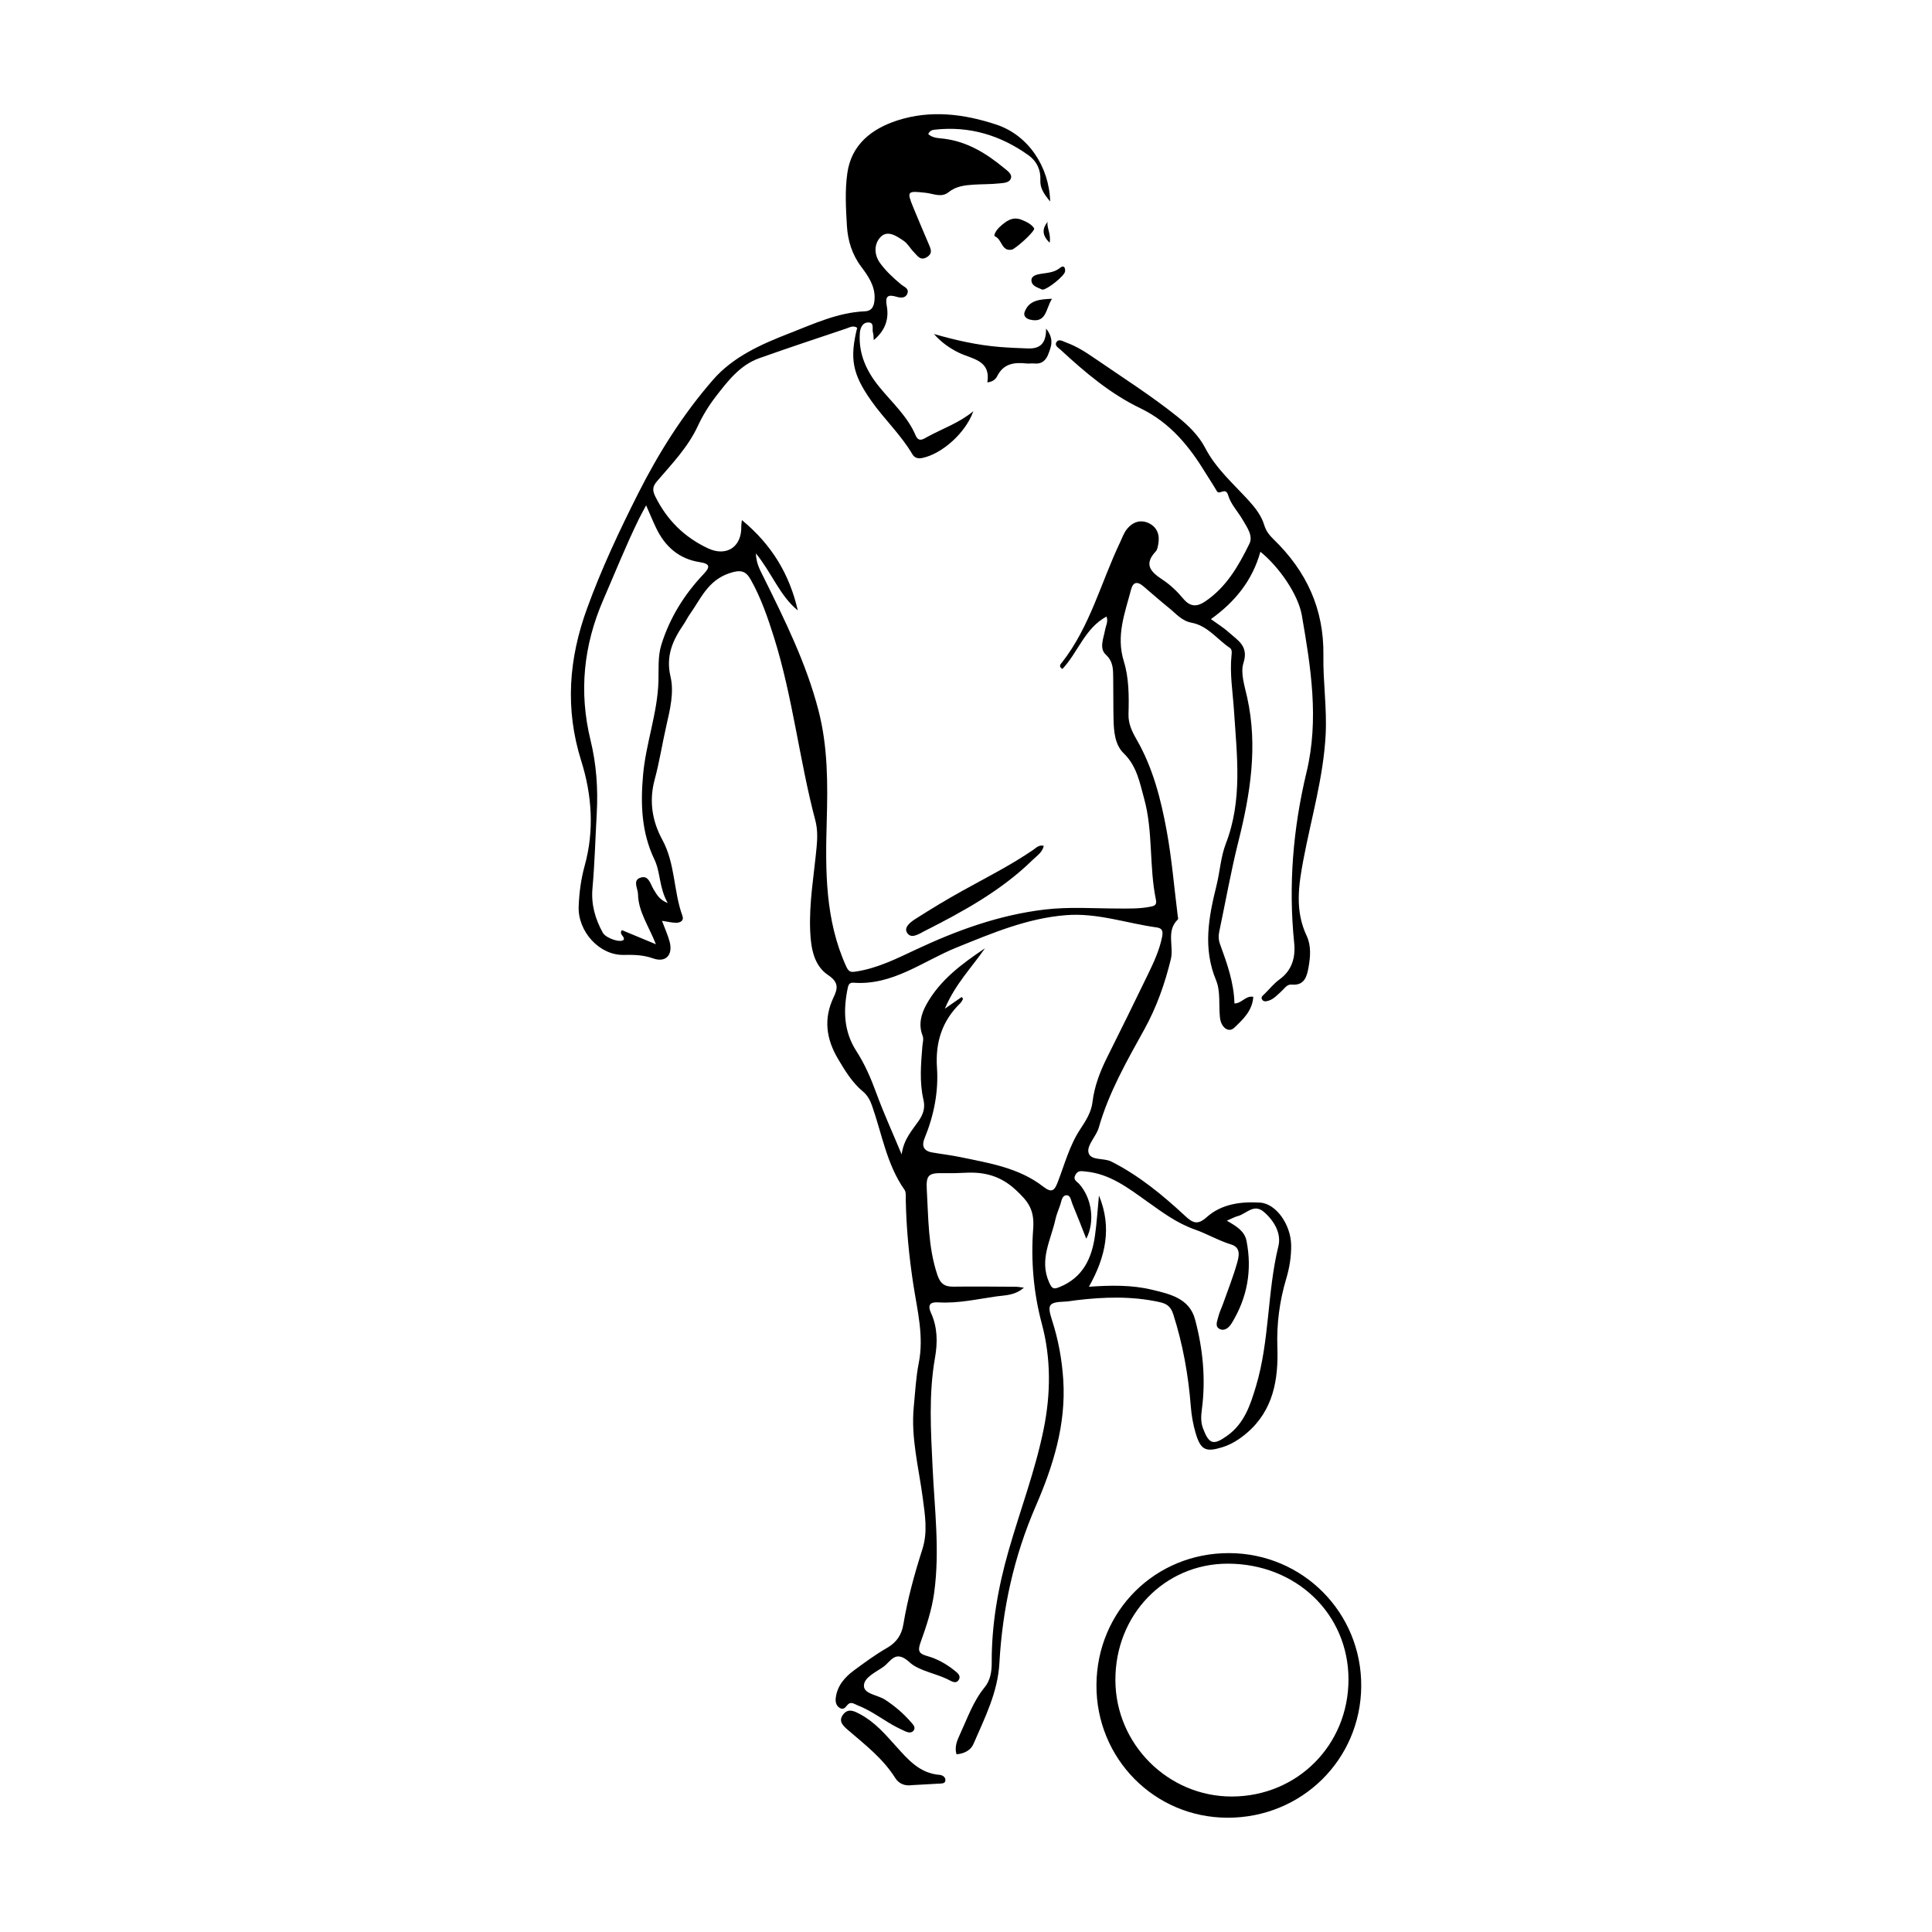
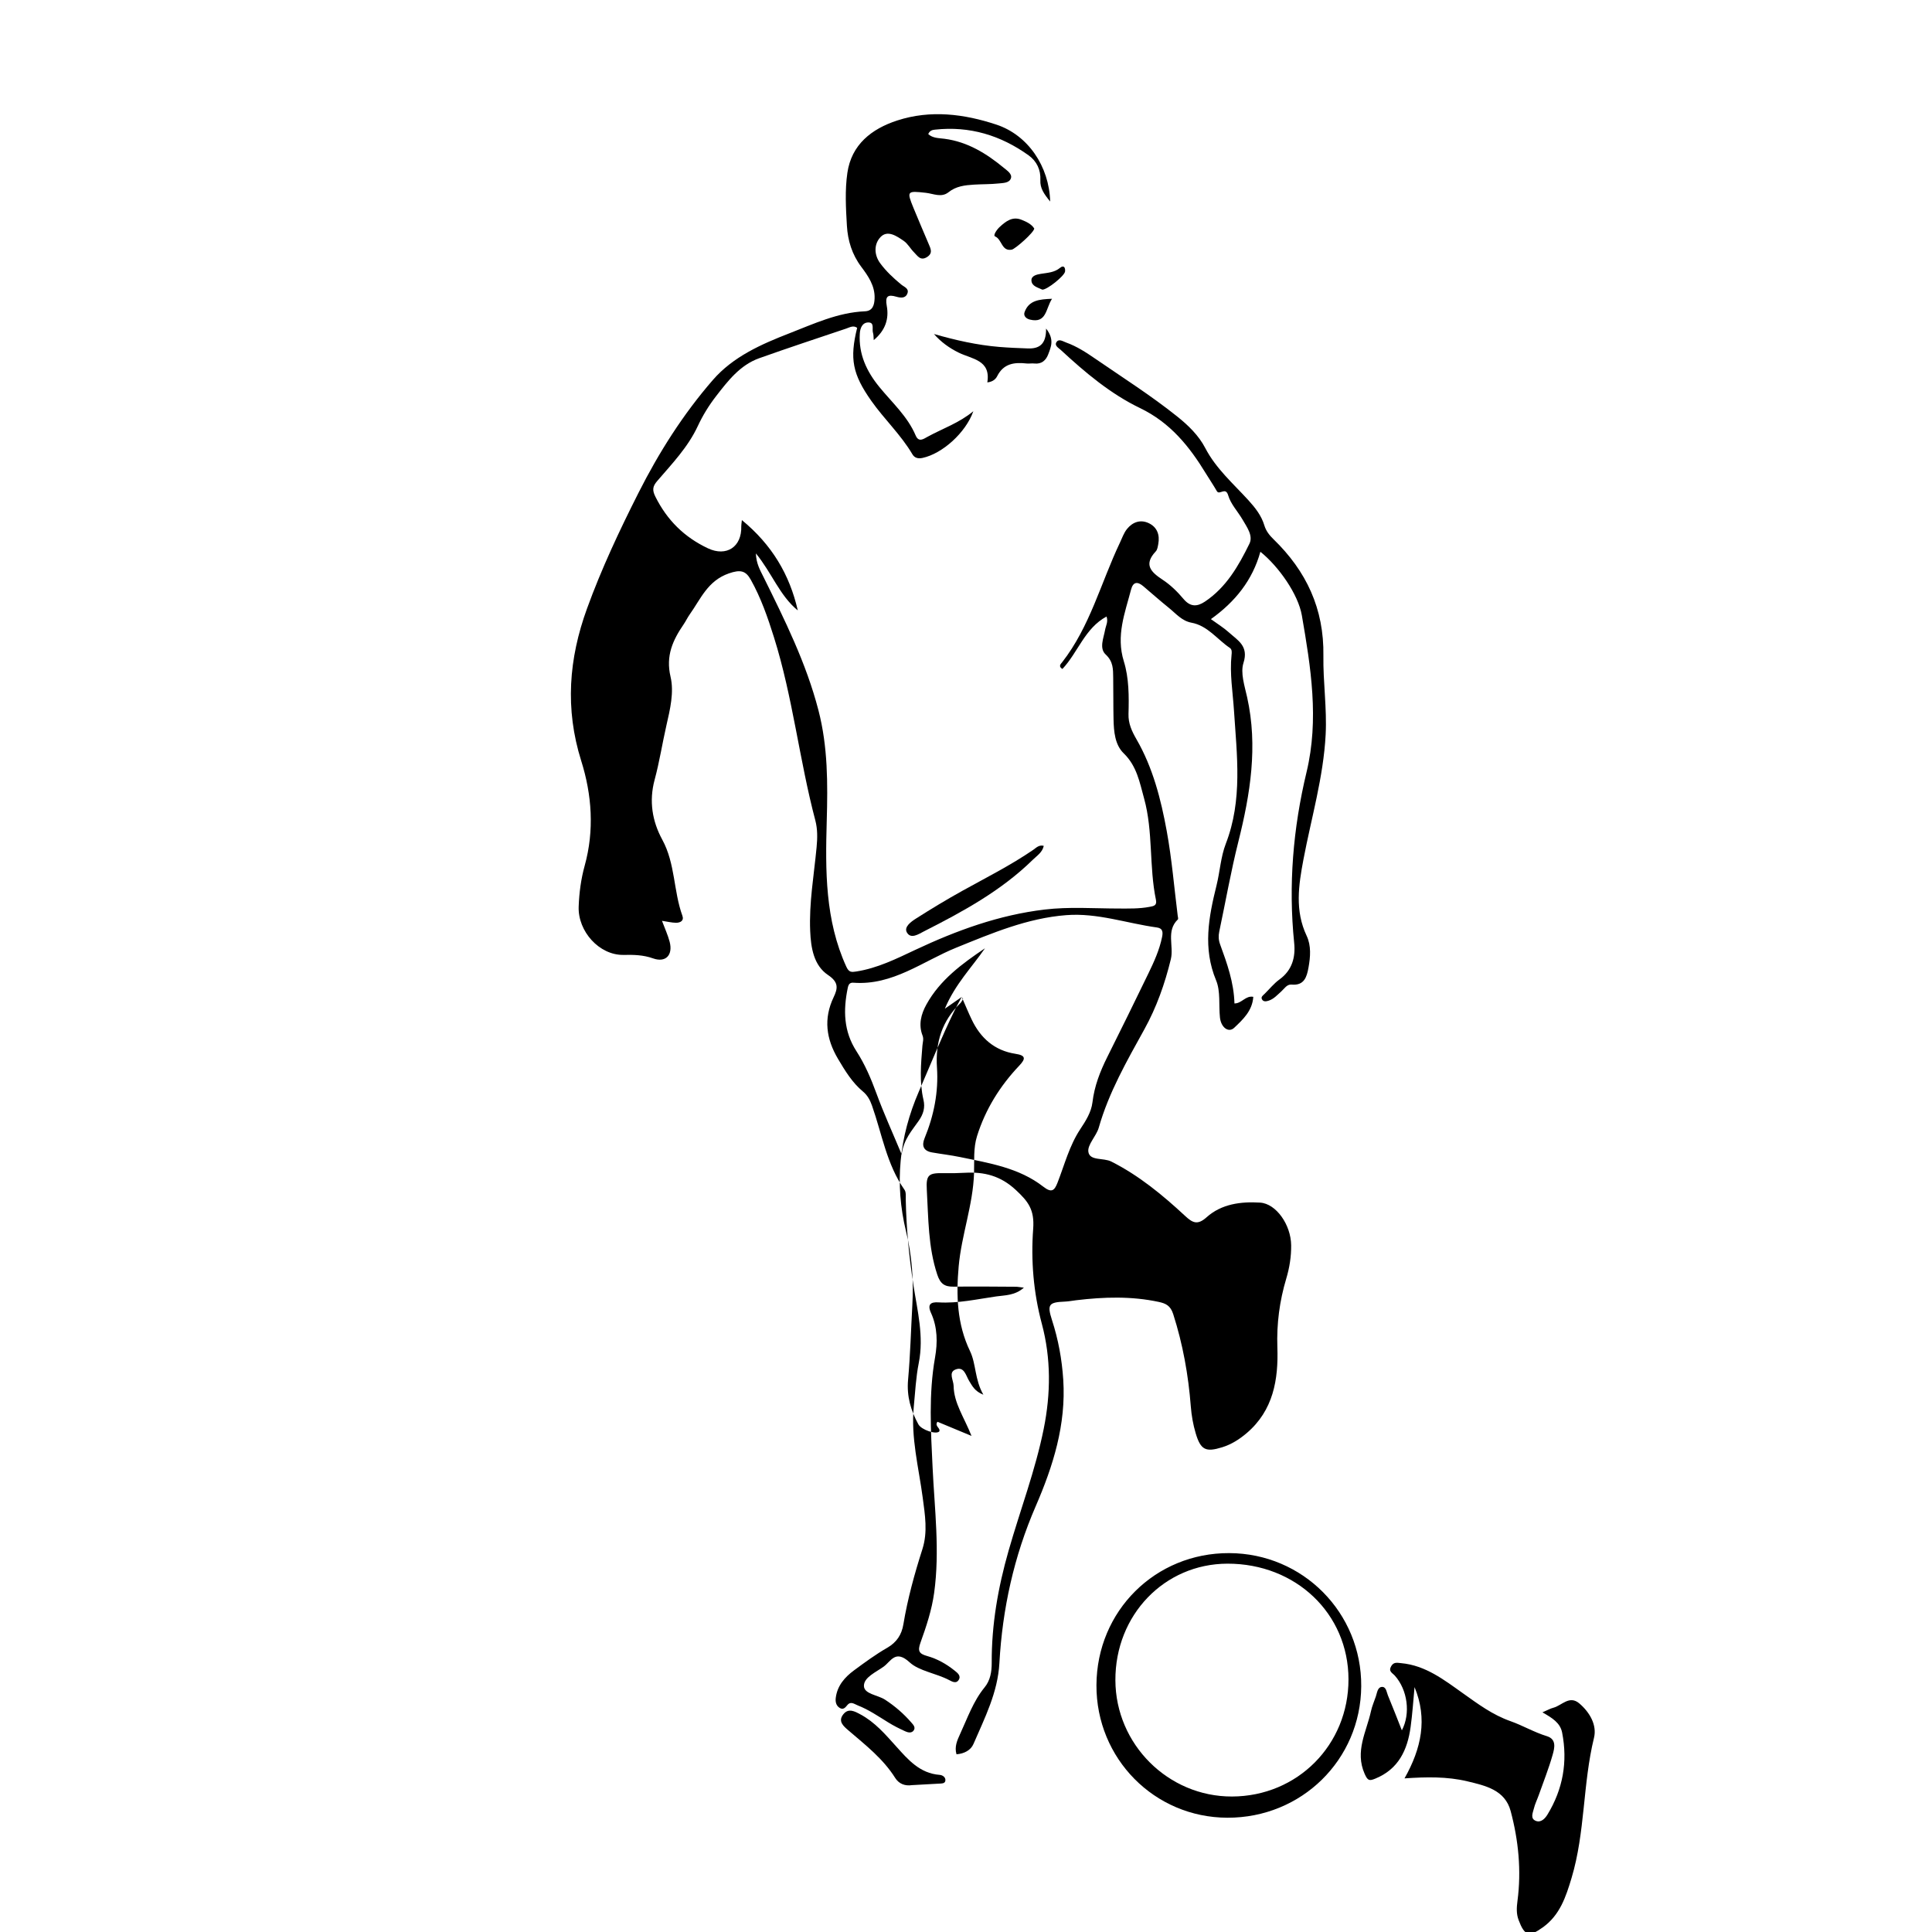
<svg xmlns="http://www.w3.org/2000/svg" fill="#000000" width="800px" height="800px" version="1.1" viewBox="144 144 512 512">
  <g>
-     <path d="m397.48 608.91c-0.586-2 0.188-3.707 0.938-5.34 1.965-4.242 3.488-8.711 6.523-12.418 1.496-1.824 1.883-4.121 1.875-6.473-0.055-10.141 1.676-19.957 4.469-29.73 3.078-10.77 7.09-21.277 9.309-32.285 1.879-9.324 1.965-18.672-0.508-27.891-2.215-8.273-2.906-16.816-2.281-25.137 0.383-5.113-1.371-7.281-4.625-10.305-4.019-3.734-8.34-4.82-13.426-4.535-1.828 0.102-3.664 0.137-5.492 0.102-4.121-0.082-4.891 0.332-4.648 4.449 0.434 7.512 0.336 15.094 2.762 22.414 0.812 2.453 1.941 3.25 4.328 3.215 5.492-0.074 10.988-0.004 16.484 0.023 0.535 0.004 1.062 0.117 2.152 0.246-2.41 2.109-5.008 1.988-7.305 2.316-5.082 0.719-10.137 1.898-15.34 1.578-2-0.125-3.027 0.473-1.961 2.82 1.719 3.769 1.762 7.828 1.059 11.805-1.715 9.68-1.113 19.375-0.648 29.102 0.523 11.074 1.949 22.137 0.414 33.25-0.629 4.57-2.082 8.914-3.621 13.195-0.82 2.277-0.332 2.961 1.777 3.551 2.66 0.742 5.074 2.102 7.234 3.836 0.777 0.621 1.84 1.391 1.09 2.543-0.641 0.984-1.676 0.434-2.473 0.012-3.445-1.82-8-2.402-10.496-4.711-3.789-3.496-4.949-0.277-6.902 1.137-2.016 1.457-5.215 2.816-5.219 5.066-0.004 2.207 3.648 2.418 5.586 3.68 2.625 1.707 4.934 3.703 6.969 6.051 0.516 0.594 1.203 1.285 0.637 2.102-0.543 0.781-1.512 0.57-2.211 0.25-1.559-0.707-3.094-1.48-4.543-2.379-2.629-1.621-5.18-3.375-8.082-4.508-0.918-0.359-1.859-1.184-2.769-0.051-0.543 0.676-1.098 1.281-1.988 0.734-1.004-0.613-1.195-1.676-1.055-2.731 0.414-3.184 2.379-5.414 4.816-7.219 2.852-2.106 5.727-4.219 8.797-5.984 2.535-1.457 3.848-3.488 4.301-6.223 1.129-6.793 2.957-13.406 5.047-19.945 1.449-4.551 0.676-9.078 0.082-13.598-1.062-8.027-3.176-15.941-2.371-24.141 0.379-3.871 0.562-7.777 1.32-11.578 1.406-7.062-0.363-13.836-1.422-20.676-1.152-7.477-1.875-14.984-2.023-22.551-0.02-0.902 0.125-2.016-0.328-2.664-4.734-6.734-5.969-14.797-8.621-22.32-0.504-1.426-1.18-2.715-2.367-3.703-2.871-2.383-4.75-5.5-6.637-8.672-3.148-5.309-3.879-10.66-1.164-16.348 1.098-2.297 1.41-3.945-1.465-5.871-3.824-2.555-4.559-7.246-4.746-11.652-0.324-7.461 1.004-14.828 1.699-22.223 0.227-2.43 0.281-4.766-0.344-7.133-4.238-16.035-5.969-32.637-10.953-48.5-1.648-5.246-3.445-10.438-6.141-15.254-1.344-2.398-2.731-2.754-5.809-1.684-5.637 1.961-7.457 6.769-10.379 10.871-0.594 0.836-1.031 1.789-1.613 2.637-2.867 4.191-4.777 8.312-3.473 13.863 0.973 4.121-0.109 8.637-1.09 12.906-1.094 4.797-1.844 9.68-3.125 14.418-1.527 5.656-0.629 11.004 2.039 15.898 3.457 6.34 2.941 13.594 5.32 20.137 0.492 1.359-0.598 1.879-1.738 1.859-1.098-0.02-2.195-0.293-3.672-0.516 0.762 2.051 1.566 3.769 2.035 5.57 0.906 3.492-1.027 5.582-4.394 4.387-2.648-0.938-5.109-0.969-7.844-0.922-6.438 0.102-12.113-6.258-11.875-12.793 0.133-3.668 0.613-7.32 1.594-10.852 2.594-9.371 1.91-18.801-0.918-27.781-4.336-13.789-3.301-27.051 1.527-40.336 3.828-10.555 8.586-20.672 13.648-30.691 5.43-10.746 11.824-20.824 19.695-29.891 5.394-6.219 12.863-9.496 20.312-12.395 6.457-2.508 12.848-5.523 19.996-5.824 2.066-0.086 2.504-1.652 2.57-3.41 0.125-3.344-1.723-5.965-3.531-8.383-2.465-3.285-3.57-6.957-3.805-10.848-0.277-4.676-0.551-9.457 0.121-14.051 1.09-7.481 6.398-11.656 13.211-13.875 8.848-2.875 17.738-1.738 26.293 1.098 8.363 2.777 13.98 11.047 14.242 20.379-1.652-2.023-2.707-3.535-2.602-5.672 0.141-2.742-0.988-5.043-3.109-6.566-7.402-5.305-15.637-7.82-24.801-6.812-0.66 0.07-1.379 0.191-1.805 1.176 1.215 1.117 2.82 1.043 4.324 1.246 6.133 0.805 11.141 3.918 15.773 7.754 0.848 0.699 2.18 1.57 1.82 2.699-0.418 1.301-2.09 1.254-3.285 1.387-2.156 0.23-4.344 0.172-6.516 0.309-2.402 0.152-4.742 0.402-6.769 2.035-1.875 1.477-4 0.352-5.984 0.133-4.988-0.555-5.098-0.469-3.281 3.988 1.293 3.176 2.664 6.316 3.996 9.48 0.527 1.266 1.273 2.527-0.434 3.578-1.734 1.066-2.492-0.371-3.406-1.273-0.973-0.961-1.648-2.293-2.746-3.043-1.855-1.266-4.293-2.973-6.16-0.977-1.727 1.844-1.738 4.672-0.023 6.973 1.578 2.121 3.508 3.918 5.547 5.594 0.754 0.621 2.086 1.02 1.641 2.297-0.48 1.387-1.777 1.258-2.918 0.926-2.301-0.676-3.043-0.141-2.57 2.422 0.629 3.43-0.359 6.492-3.449 9.07-0.082-0.875-0.035-1.449-0.203-1.953-0.316-0.969 0.473-2.719-1.219-2.727-1.605 0-2.188 1.5-2.277 2.961-0.336 5.457 1.812 10.012 5.176 14.133 3.387 4.152 7.473 7.777 9.629 12.855 0.805 1.898 2.086 0.934 3.113 0.371 3.988-2.195 8.379-3.652 12.176-6.797-2.035 5.727-8.227 11.262-13.48 12.383-1.184 0.25-2.106-0.004-2.676-0.977-3.039-5.168-7.445-9.273-10.879-14.141-4.984-7.078-5.793-11.133-3.758-19.363-1.012-0.734-1.969-0.117-2.898 0.195-7.691 2.594-15.41 5.129-23.059 7.859-5.09 1.82-8.293 6.012-11.438 10.07-1.879 2.43-3.531 5.109-4.828 7.894-2.609 5.621-6.832 9.992-10.77 14.582-1.23 1.43-1.34 2.414-0.469 4.16 3.094 6.203 7.664 10.727 13.922 13.672 4.887 2.301 8.996-0.352 8.832-5.836-0.012-0.301 0.055-0.609 0.16-1.648 7.965 6.551 12.645 14.434 14.816 23.941-4.828-3.945-6.867-9.945-11.105-15.113 0.09 2.664 1.094 4.394 1.961 6.137 5.688 11.488 11.387 22.953 14.625 35.465 2.504 9.664 2.469 19.422 2.191 29.305-0.367 13.109-0.465 26.277 5.203 38.652 0.684 1.496 1.371 1.438 2.586 1.25 5.633-0.867 10.656-3.375 15.719-5.758 10.922-5.133 22.156-9.23 34.234-10.664 6.508-0.777 13.035-0.281 19.555-0.273 2.75 0.004 5.496 0.082 8.219-0.434 1.062-0.203 2.051-0.301 1.727-1.863-1.848-8.867-0.707-18.086-3.141-26.875-1.176-4.238-1.91-8.574-5.402-11.957-2.332-2.258-2.625-5.769-2.695-9.023-0.082-3.664-0.035-7.324-0.09-10.988-0.035-2.238 0.055-4.277-1.988-6.176-1.773-1.648-0.562-4.312-0.156-6.551 0.195-1.094 0.871-2.144 0.379-3.516-5.769 3.109-7.57 9.527-11.695 13.898-1.18-0.695-0.395-1.367-0.086-1.758 7.394-9.465 10.281-21.098 15.32-31.695 0.586-1.234 1.039-2.59 1.875-3.633 1.5-1.863 3.606-2.609 5.828-1.527 2.203 1.074 2.91 3.125 2.465 5.512-0.125 0.672-0.227 1.48-0.656 1.934-3.266 3.481-1.344 5.445 1.797 7.512 2.074 1.359 3.941 3.18 5.543 5.094 1.824 2.176 3.633 2.082 5.688 0.707 5.652-3.773 8.914-9.477 11.785-15.336 1.039-2.109-0.656-4.387-1.797-6.359-1.266-2.176-3.152-4.133-3.828-6.457-0.691-2.387-2.324 0.059-3.004-1.117-0.91-1.586-1.945-3.102-2.898-4.664-4.398-7.215-9.453-13.496-17.461-17.352-7.844-3.773-14.57-9.453-20.984-15.383-0.648-0.598-1.809-1.188-1.117-2.16 0.621-0.883 1.672-0.133 2.516 0.168 2.836 1.008 5.336 2.656 7.777 4.332 7.262 4.992 14.707 9.719 21.602 15.227 2.992 2.387 5.754 5.062 7.492 8.41 2.856 5.488 7.438 9.438 11.473 13.875 1.797 1.977 3.41 4.031 4.18 6.606 0.449 1.496 1.352 2.637 2.422 3.672 8.711 8.453 13.422 18.43 13.23 30.887-0.105 6.938 0.961 13.906 0.598 20.902-0.586 11.27-3.797 22.07-5.883 33.074-1.293 6.84-2.309 13.559 0.84 20.227 1.254 2.648 1.004 5.633 0.492 8.457-0.438 2.41-1.098 4.805-4.484 4.488-1.258-0.117-1.918 1.109-2.762 1.848-1.027 0.906-1.945 1.969-3.293 2.41-0.641 0.207-1.43 0.367-1.805-0.387-0.309-0.621 0.301-1.012 0.707-1.406 1.305-1.285 2.473-2.754 3.941-3.82 3.394-2.449 4.289-5.93 3.906-9.684-1.562-15.301-0.293-30.379 3.281-45.277 3.352-13.977 1.133-27.77-1.25-41.535-0.969-5.598-6.137-12.965-10.988-16.852-2.09 7.527-6.641 13.227-13.113 17.852 1.734 1.258 3.379 2.262 4.785 3.531 2.332 2.109 5.285 3.586 3.848 8.074-0.852 2.664 0.309 6.106 0.973 9.109 2.887 13.004 0.836 25.629-2.332 38.273-1.977 7.871-3.375 15.879-5.059 23.824-0.246 1.16-0.195 2.223 0.215 3.352 1.844 5.047 3.664 10.105 3.812 15.688 1.977 0 2.926-2.144 4.992-1.754-0.238 3.691-2.734 6.004-5.062 8.207-1.496 1.41-3.496-0.09-3.773-2.731-0.348-3.301 0.191-6.934-1.023-9.848-3.551-8.535-1.965-16.777 0.117-25.16 0.91-3.664 1.113-7.562 2.457-11.039 4.492-11.594 2.938-23.453 2.168-35.301-0.316-4.902-1.164-9.777-0.645-14.715 0.074-0.711 0.156-1.477-0.473-1.898-3.367-2.262-5.844-5.879-10.172-6.672-2.527-0.465-4.098-2.418-5.945-3.906-2.312-1.863-4.539-3.844-6.805-5.762-1.5-1.27-2.684-1.215-3.234 0.887-1.629 6.227-4.035 12.211-1.914 19.035 1.367 4.398 1.367 9.254 1.234 13.965-0.07 2.488 0.867 4.519 2.121 6.695 4.336 7.512 6.473 15.875 8.012 24.309 1.352 7.402 1.969 14.941 2.906 22.418 0.039 0.336 0.203 0.848 0.047 0.996-3.18 3.059-1.02 7.059-1.867 10.551-1.582 6.504-3.789 12.742-7.012 18.57-4.648 8.41-9.426 16.723-12.086 26.062-0.645 2.273-3.082 4.535-2.75 6.465 0.406 2.387 4 1.477 6.074 2.523 7.359 3.715 13.598 8.879 19.562 14.41 1.949 1.809 3.258 2.535 5.68 0.363 3.949-3.543 9.078-4.207 14.191-3.891 4.238 0.262 8.172 5.856 8.23 11.316 0.031 2.988-0.434 5.914-1.293 8.797-1.777 5.941-2.578 11.941-2.363 18.234 0.293 8.484-1.039 16.711-8.137 22.742-1.953 1.656-4.019 2.977-6.473 3.742-4.359 1.355-5.719 0.754-7.043-3.734-0.676-2.281-1.102-4.684-1.285-7.062-0.648-8.352-2.106-16.512-4.676-24.52-0.727-2.258-2.012-2.805-3.805-3.195-7.254-1.562-14.551-1.328-21.859-0.453-1.023 0.121-2.039 0.328-3.062 0.367-4.219 0.176-4.731 0.734-3.387 4.891 1.672 5.152 2.629 10.383 2.984 15.789 0.777 11.91-2.676 22.887-7.305 33.559-5.762 13.289-8.82 27.18-9.617 41.559-0.434 7.805-3.883 14.504-6.856 21.402-0.719 1.711-2.5 2.613-4.516 2.766zm1.383-200.7c0.121 0.172 0.242 0.336 0.363 0.508-0.238 0.379-0.414 0.828-0.727 1.129-4.84 4.695-6.644 10.367-6.191 17.09 0.434 6.434-0.816 12.699-3.281 18.695-0.828 2.012-0.289 3.371 1.953 3.769 2.481 0.438 4.984 0.719 7.445 1.23 7.715 1.602 15.613 2.832 22.051 7.844 2.231 1.734 2.957 1.059 3.789-1.074 1.859-4.769 3.125-9.777 6.012-14.152 1.43-2.168 2.922-4.481 3.238-7.133 0.508-4.281 2.019-8.176 3.926-11.992 3.68-7.367 7.32-14.75 10.902-22.164 1.492-3.082 2.918-6.211 3.613-9.609 0.25-1.23 0.262-2.344-1.352-2.562-8.012-1.102-15.785-3.91-24.031-3.269-10.328 0.797-19.68 4.781-29.125 8.605-8.902 3.602-16.852 10.078-27.258 9.305-0.938-0.07-1.309 0.352-1.523 1.359-1.223 5.894-1.125 11.504 2.312 16.812 2.231 3.449 3.848 7.234 5.273 11.125 1.91 5.223 4.231 10.297 6.695 16.199 0.559-4.098 2.82-6.402 4.578-8.984 1.176-1.719 1.688-3.43 1.203-5.481-1.109-4.758-0.664-9.559-0.277-14.344 0.074-0.902 0.398-1.75 0.035-2.68-1.137-2.918-0.379-5.707 1.027-8.246 3.613-6.543 9.477-10.809 15.516-14.887-3.5 5.078-7.91 9.512-10.637 16.016 1.953-1.34 3.211-2.223 4.469-3.109zm-83.637-130.29c-0.898 1.688-1.457 2.664-1.949 3.684-3.414 6.988-6.301 14.207-9.395 21.34-5.246 12.098-6.504 24.414-3.394 37.172 1.562 6.398 2.023 12.855 1.656 19.406-0.371 6.625-0.539 13.266-1.133 19.863-0.387 4.316 0.715 8.117 2.731 11.785 0.812 1.477 4.734 2.785 5.543 1.875 0.379-0.941-1.355-1.359-0.484-2.555 2.711 1.129 5.461 2.273 9.02 3.75-1.949-4.938-4.664-8.66-4.742-13.266-0.023-1.496-1.422-3.535 0.449-4.309 2.402-0.988 2.805 1.656 3.719 3.094 0.801 1.258 1.414 2.644 3.715 3.559-2.336-4.106-1.883-8.117-3.535-11.551-3.445-7.164-3.699-14.738-3.004-22.469 0.75-8.332 3.805-16.27 4.07-24.691 0.102-3.281-0.215-6.606 0.797-9.836 2.238-7.125 6.086-13.281 11.191-18.66 1.758-1.859 1.719-2.715-1.012-3.133-5.543-0.852-9.27-4.16-11.621-9.129-0.828-1.719-1.547-3.488-2.621-5.93zm153.9 189.58c2.625 1.5 4.711 2.785 5.215 5.356 1.516 7.738 0.223 15.004-3.883 21.734-0.672 1.098-1.75 2.195-3.074 1.676-1.57-0.613-0.801-2.156-0.527-3.281 0.289-1.215 0.871-2.359 1.289-3.543 1.258-3.559 2.66-7.074 3.684-10.695 0.492-1.75 1.109-4.121-1.531-4.934-3.359-1.027-6.445-2.852-9.609-3.965-4.832-1.703-8.602-4.543-12.59-7.371-5.019-3.559-9.926-7.426-16.426-8.016-1.059-0.098-1.961-0.363-2.644 0.828-0.789 1.371 0.348 1.777 0.992 2.5 3.352 3.762 4.207 10 1.848 14.484-1.273-3.219-2.449-6.273-3.707-9.297-0.367-0.875-0.438-2.387-1.707-2.203-1.027 0.152-1.152 1.543-1.473 2.504-0.434 1.301-1.008 2.562-1.293 3.898-1.18 5.453-4.332 10.621-1.684 16.617 0.816 1.84 1.238 1.914 2.793 1.285 6.176-2.504 8.555-7.598 9.391-13.695 0.484-3.5 0.707-7.043 1.043-10.566 3.492 8.43 1.809 16.262-2.66 24.184 5.82-0.398 11.309-0.5 16.645 0.777 4.777 1.145 9.992 2.273 11.488 7.894 2.074 7.773 2.863 15.738 1.805 23.797-0.227 1.719-0.336 3.379 0.297 5.066 1.602 4.262 2.781 4.555 6.422 1.945 4.535-3.25 6.121-8.121 7.609-13.074 3.637-12.113 2.953-24.918 5.953-37.172 0.816-3.344-1.113-6.734-3.894-9.098-2.648-2.254-4.629 0.57-6.898 1.152-0.758 0.191-1.461 0.605-2.871 1.211z" />
+     <path d="m397.48 608.91c-0.586-2 0.188-3.707 0.938-5.34 1.965-4.242 3.488-8.711 6.523-12.418 1.496-1.824 1.883-4.121 1.875-6.473-0.055-10.141 1.676-19.957 4.469-29.73 3.078-10.77 7.09-21.277 9.309-32.285 1.879-9.324 1.965-18.672-0.508-27.891-2.215-8.273-2.906-16.816-2.281-25.137 0.383-5.113-1.371-7.281-4.625-10.305-4.019-3.734-8.34-4.82-13.426-4.535-1.828 0.102-3.664 0.137-5.492 0.102-4.121-0.082-4.891 0.332-4.648 4.449 0.434 7.512 0.336 15.094 2.762 22.414 0.812 2.453 1.941 3.25 4.328 3.215 5.492-0.074 10.988-0.004 16.484 0.023 0.535 0.004 1.062 0.117 2.152 0.246-2.41 2.109-5.008 1.988-7.305 2.316-5.082 0.719-10.137 1.898-15.34 1.578-2-0.125-3.027 0.473-1.961 2.82 1.719 3.769 1.762 7.828 1.059 11.805-1.715 9.68-1.113 19.375-0.648 29.102 0.523 11.074 1.949 22.137 0.414 33.25-0.629 4.57-2.082 8.914-3.621 13.195-0.82 2.277-0.332 2.961 1.777 3.551 2.66 0.742 5.074 2.102 7.234 3.836 0.777 0.621 1.84 1.391 1.09 2.543-0.641 0.984-1.676 0.434-2.473 0.012-3.445-1.82-8-2.402-10.496-4.711-3.789-3.496-4.949-0.277-6.902 1.137-2.016 1.457-5.215 2.816-5.219 5.066-0.004 2.207 3.648 2.418 5.586 3.68 2.625 1.707 4.934 3.703 6.969 6.051 0.516 0.594 1.203 1.285 0.637 2.102-0.543 0.781-1.512 0.57-2.211 0.25-1.559-0.707-3.094-1.48-4.543-2.379-2.629-1.621-5.18-3.375-8.082-4.508-0.918-0.359-1.859-1.184-2.769-0.051-0.543 0.676-1.098 1.281-1.988 0.734-1.004-0.613-1.195-1.676-1.055-2.731 0.414-3.184 2.379-5.414 4.816-7.219 2.852-2.106 5.727-4.219 8.797-5.984 2.535-1.457 3.848-3.488 4.301-6.223 1.129-6.793 2.957-13.406 5.047-19.945 1.449-4.551 0.676-9.078 0.082-13.598-1.062-8.027-3.176-15.941-2.371-24.141 0.379-3.871 0.562-7.777 1.32-11.578 1.406-7.062-0.363-13.836-1.422-20.676-1.152-7.477-1.875-14.984-2.023-22.551-0.02-0.902 0.125-2.016-0.328-2.664-4.734-6.734-5.969-14.797-8.621-22.32-0.504-1.426-1.18-2.715-2.367-3.703-2.871-2.383-4.75-5.5-6.637-8.672-3.148-5.309-3.879-10.66-1.164-16.348 1.098-2.297 1.41-3.945-1.465-5.871-3.824-2.555-4.559-7.246-4.746-11.652-0.324-7.461 1.004-14.828 1.699-22.223 0.227-2.43 0.281-4.766-0.344-7.133-4.238-16.035-5.969-32.637-10.953-48.5-1.648-5.246-3.445-10.438-6.141-15.254-1.344-2.398-2.731-2.754-5.809-1.684-5.637 1.961-7.457 6.769-10.379 10.871-0.594 0.836-1.031 1.789-1.613 2.637-2.867 4.191-4.777 8.312-3.473 13.863 0.973 4.121-0.109 8.637-1.09 12.906-1.094 4.797-1.844 9.68-3.125 14.418-1.527 5.656-0.629 11.004 2.039 15.898 3.457 6.34 2.941 13.594 5.32 20.137 0.492 1.359-0.598 1.879-1.738 1.859-1.098-0.02-2.195-0.293-3.672-0.516 0.762 2.051 1.566 3.769 2.035 5.57 0.906 3.492-1.027 5.582-4.394 4.387-2.648-0.938-5.109-0.969-7.844-0.922-6.438 0.102-12.113-6.258-11.875-12.793 0.133-3.668 0.613-7.32 1.594-10.852 2.594-9.371 1.91-18.801-0.918-27.781-4.336-13.789-3.301-27.051 1.527-40.336 3.828-10.555 8.586-20.672 13.648-30.691 5.43-10.746 11.824-20.824 19.695-29.891 5.394-6.219 12.863-9.496 20.312-12.395 6.457-2.508 12.848-5.523 19.996-5.824 2.066-0.086 2.504-1.652 2.57-3.41 0.125-3.344-1.723-5.965-3.531-8.383-2.465-3.285-3.57-6.957-3.805-10.848-0.277-4.676-0.551-9.457 0.121-14.051 1.09-7.481 6.398-11.656 13.211-13.875 8.848-2.875 17.738-1.738 26.293 1.098 8.363 2.777 13.98 11.047 14.242 20.379-1.652-2.023-2.707-3.535-2.602-5.672 0.141-2.742-0.988-5.043-3.109-6.566-7.402-5.305-15.637-7.82-24.801-6.812-0.66 0.07-1.379 0.191-1.805 1.176 1.215 1.117 2.82 1.043 4.324 1.246 6.133 0.805 11.141 3.918 15.773 7.754 0.848 0.699 2.18 1.57 1.82 2.699-0.418 1.301-2.09 1.254-3.285 1.387-2.156 0.23-4.344 0.172-6.516 0.309-2.402 0.152-4.742 0.402-6.769 2.035-1.875 1.477-4 0.352-5.984 0.133-4.988-0.555-5.098-0.469-3.281 3.988 1.293 3.176 2.664 6.316 3.996 9.48 0.527 1.266 1.273 2.527-0.434 3.578-1.734 1.066-2.492-0.371-3.406-1.273-0.973-0.961-1.648-2.293-2.746-3.043-1.855-1.266-4.293-2.973-6.16-0.977-1.727 1.844-1.738 4.672-0.023 6.973 1.578 2.121 3.508 3.918 5.547 5.594 0.754 0.621 2.086 1.02 1.641 2.297-0.48 1.387-1.777 1.258-2.918 0.926-2.301-0.676-3.043-0.141-2.57 2.422 0.629 3.43-0.359 6.492-3.449 9.07-0.082-0.875-0.035-1.449-0.203-1.953-0.316-0.969 0.473-2.719-1.219-2.727-1.605 0-2.188 1.5-2.277 2.961-0.336 5.457 1.812 10.012 5.176 14.133 3.387 4.152 7.473 7.777 9.629 12.855 0.805 1.898 2.086 0.934 3.113 0.371 3.988-2.195 8.379-3.652 12.176-6.797-2.035 5.727-8.227 11.262-13.48 12.383-1.184 0.25-2.106-0.004-2.676-0.977-3.039-5.168-7.445-9.273-10.879-14.141-4.984-7.078-5.793-11.133-3.758-19.363-1.012-0.734-1.969-0.117-2.898 0.195-7.691 2.594-15.41 5.129-23.059 7.859-5.09 1.82-8.293 6.012-11.438 10.07-1.879 2.43-3.531 5.109-4.828 7.894-2.609 5.621-6.832 9.992-10.77 14.582-1.23 1.43-1.34 2.414-0.469 4.16 3.094 6.203 7.664 10.727 13.922 13.672 4.887 2.301 8.996-0.352 8.832-5.836-0.012-0.301 0.055-0.609 0.16-1.648 7.965 6.551 12.645 14.434 14.816 23.941-4.828-3.945-6.867-9.945-11.105-15.113 0.09 2.664 1.094 4.394 1.961 6.137 5.688 11.488 11.387 22.953 14.625 35.465 2.504 9.664 2.469 19.422 2.191 29.305-0.367 13.109-0.465 26.277 5.203 38.652 0.684 1.496 1.371 1.438 2.586 1.25 5.633-0.867 10.656-3.375 15.719-5.758 10.922-5.133 22.156-9.23 34.234-10.664 6.508-0.777 13.035-0.281 19.555-0.273 2.75 0.004 5.496 0.082 8.219-0.434 1.062-0.203 2.051-0.301 1.727-1.863-1.848-8.867-0.707-18.086-3.141-26.875-1.176-4.238-1.91-8.574-5.402-11.957-2.332-2.258-2.625-5.769-2.695-9.023-0.082-3.664-0.035-7.324-0.09-10.988-0.035-2.238 0.055-4.277-1.988-6.176-1.773-1.648-0.562-4.312-0.156-6.551 0.195-1.094 0.871-2.144 0.379-3.516-5.769 3.109-7.57 9.527-11.695 13.898-1.18-0.695-0.395-1.367-0.086-1.758 7.394-9.465 10.281-21.098 15.32-31.695 0.586-1.234 1.039-2.59 1.875-3.633 1.5-1.863 3.606-2.609 5.828-1.527 2.203 1.074 2.91 3.125 2.465 5.512-0.125 0.672-0.227 1.48-0.656 1.934-3.266 3.481-1.344 5.445 1.797 7.512 2.074 1.359 3.941 3.18 5.543 5.094 1.824 2.176 3.633 2.082 5.688 0.707 5.652-3.773 8.914-9.477 11.785-15.336 1.039-2.109-0.656-4.387-1.797-6.359-1.266-2.176-3.152-4.133-3.828-6.457-0.691-2.387-2.324 0.059-3.004-1.117-0.91-1.586-1.945-3.102-2.898-4.664-4.398-7.215-9.453-13.496-17.461-17.352-7.844-3.773-14.57-9.453-20.984-15.383-0.648-0.598-1.809-1.188-1.117-2.16 0.621-0.883 1.672-0.133 2.516 0.168 2.836 1.008 5.336 2.656 7.777 4.332 7.262 4.992 14.707 9.719 21.602 15.227 2.992 2.387 5.754 5.062 7.492 8.41 2.856 5.488 7.438 9.438 11.473 13.875 1.797 1.977 3.41 4.031 4.18 6.606 0.449 1.496 1.352 2.637 2.422 3.672 8.711 8.453 13.422 18.43 13.23 30.887-0.105 6.938 0.961 13.906 0.598 20.902-0.586 11.27-3.797 22.07-5.883 33.074-1.293 6.84-2.309 13.559 0.84 20.227 1.254 2.648 1.004 5.633 0.492 8.457-0.438 2.41-1.098 4.805-4.484 4.488-1.258-0.117-1.918 1.109-2.762 1.848-1.027 0.906-1.945 1.969-3.293 2.41-0.641 0.207-1.43 0.367-1.805-0.387-0.309-0.621 0.301-1.012 0.707-1.406 1.305-1.285 2.473-2.754 3.941-3.82 3.394-2.449 4.289-5.93 3.906-9.684-1.562-15.301-0.293-30.379 3.281-45.277 3.352-13.977 1.133-27.77-1.25-41.535-0.969-5.598-6.137-12.965-10.988-16.852-2.09 7.527-6.641 13.227-13.113 17.852 1.734 1.258 3.379 2.262 4.785 3.531 2.332 2.109 5.285 3.586 3.848 8.074-0.852 2.664 0.309 6.106 0.973 9.109 2.887 13.004 0.836 25.629-2.332 38.273-1.977 7.871-3.375 15.879-5.059 23.824-0.246 1.16-0.195 2.223 0.215 3.352 1.844 5.047 3.664 10.105 3.812 15.688 1.977 0 2.926-2.144 4.992-1.754-0.238 3.691-2.734 6.004-5.062 8.207-1.496 1.41-3.496-0.09-3.773-2.731-0.348-3.301 0.191-6.934-1.023-9.848-3.551-8.535-1.965-16.777 0.117-25.16 0.91-3.664 1.113-7.562 2.457-11.039 4.492-11.594 2.938-23.453 2.168-35.301-0.316-4.902-1.164-9.777-0.645-14.715 0.074-0.711 0.156-1.477-0.473-1.898-3.367-2.262-5.844-5.879-10.172-6.672-2.527-0.465-4.098-2.418-5.945-3.906-2.312-1.863-4.539-3.844-6.805-5.762-1.5-1.27-2.684-1.215-3.234 0.887-1.629 6.227-4.035 12.211-1.914 19.035 1.367 4.398 1.367 9.254 1.234 13.965-0.07 2.488 0.867 4.519 2.121 6.695 4.336 7.512 6.473 15.875 8.012 24.309 1.352 7.402 1.969 14.941 2.906 22.418 0.039 0.336 0.203 0.848 0.047 0.996-3.18 3.059-1.02 7.059-1.867 10.551-1.582 6.504-3.789 12.742-7.012 18.57-4.648 8.41-9.426 16.723-12.086 26.062-0.645 2.273-3.082 4.535-2.75 6.465 0.406 2.387 4 1.477 6.074 2.523 7.359 3.715 13.598 8.879 19.562 14.41 1.949 1.809 3.258 2.535 5.68 0.363 3.949-3.543 9.078-4.207 14.191-3.891 4.238 0.262 8.172 5.856 8.23 11.316 0.031 2.988-0.434 5.914-1.293 8.797-1.777 5.941-2.578 11.941-2.363 18.234 0.293 8.484-1.039 16.711-8.137 22.742-1.953 1.656-4.019 2.977-6.473 3.742-4.359 1.355-5.719 0.754-7.043-3.734-0.676-2.281-1.102-4.684-1.285-7.062-0.648-8.352-2.106-16.512-4.676-24.52-0.727-2.258-2.012-2.805-3.805-3.195-7.254-1.562-14.551-1.328-21.859-0.453-1.023 0.121-2.039 0.328-3.062 0.367-4.219 0.176-4.731 0.734-3.387 4.891 1.672 5.152 2.629 10.383 2.984 15.789 0.777 11.91-2.676 22.887-7.305 33.559-5.762 13.289-8.82 27.18-9.617 41.559-0.434 7.805-3.883 14.504-6.856 21.402-0.719 1.711-2.5 2.613-4.516 2.766zm1.383-200.7c0.121 0.172 0.242 0.336 0.363 0.508-0.238 0.379-0.414 0.828-0.727 1.129-4.84 4.695-6.644 10.367-6.191 17.09 0.434 6.434-0.816 12.699-3.281 18.695-0.828 2.012-0.289 3.371 1.953 3.769 2.481 0.438 4.984 0.719 7.445 1.23 7.715 1.602 15.613 2.832 22.051 7.844 2.231 1.734 2.957 1.059 3.789-1.074 1.859-4.769 3.125-9.777 6.012-14.152 1.43-2.168 2.922-4.481 3.238-7.133 0.508-4.281 2.019-8.176 3.926-11.992 3.68-7.367 7.32-14.75 10.902-22.164 1.492-3.082 2.918-6.211 3.613-9.609 0.25-1.23 0.262-2.344-1.352-2.562-8.012-1.102-15.785-3.91-24.031-3.269-10.328 0.797-19.68 4.781-29.125 8.605-8.902 3.602-16.852 10.078-27.258 9.305-0.938-0.07-1.309 0.352-1.523 1.359-1.223 5.894-1.125 11.504 2.312 16.812 2.231 3.449 3.848 7.234 5.273 11.125 1.91 5.223 4.231 10.297 6.695 16.199 0.559-4.098 2.82-6.402 4.578-8.984 1.176-1.719 1.688-3.43 1.203-5.481-1.109-4.758-0.664-9.559-0.277-14.344 0.074-0.902 0.398-1.75 0.035-2.68-1.137-2.918-0.379-5.707 1.027-8.246 3.613-6.543 9.477-10.809 15.516-14.887-3.5 5.078-7.91 9.512-10.637 16.016 1.953-1.34 3.211-2.223 4.469-3.109zc-0.898 1.688-1.457 2.664-1.949 3.684-3.414 6.988-6.301 14.207-9.395 21.34-5.246 12.098-6.504 24.414-3.394 37.172 1.562 6.398 2.023 12.855 1.656 19.406-0.371 6.625-0.539 13.266-1.133 19.863-0.387 4.316 0.715 8.117 2.731 11.785 0.812 1.477 4.734 2.785 5.543 1.875 0.379-0.941-1.355-1.359-0.484-2.555 2.711 1.129 5.461 2.273 9.02 3.75-1.949-4.938-4.664-8.66-4.742-13.266-0.023-1.496-1.422-3.535 0.449-4.309 2.402-0.988 2.805 1.656 3.719 3.094 0.801 1.258 1.414 2.644 3.715 3.559-2.336-4.106-1.883-8.117-3.535-11.551-3.445-7.164-3.699-14.738-3.004-22.469 0.75-8.332 3.805-16.27 4.07-24.691 0.102-3.281-0.215-6.606 0.797-9.836 2.238-7.125 6.086-13.281 11.191-18.66 1.758-1.859 1.719-2.715-1.012-3.133-5.543-0.852-9.27-4.16-11.621-9.129-0.828-1.719-1.547-3.488-2.621-5.93zm153.9 189.58c2.625 1.5 4.711 2.785 5.215 5.356 1.516 7.738 0.223 15.004-3.883 21.734-0.672 1.098-1.75 2.195-3.074 1.676-1.57-0.613-0.801-2.156-0.527-3.281 0.289-1.215 0.871-2.359 1.289-3.543 1.258-3.559 2.66-7.074 3.684-10.695 0.492-1.75 1.109-4.121-1.531-4.934-3.359-1.027-6.445-2.852-9.609-3.965-4.832-1.703-8.602-4.543-12.59-7.371-5.019-3.559-9.926-7.426-16.426-8.016-1.059-0.098-1.961-0.363-2.644 0.828-0.789 1.371 0.348 1.777 0.992 2.5 3.352 3.762 4.207 10 1.848 14.484-1.273-3.219-2.449-6.273-3.707-9.297-0.367-0.875-0.438-2.387-1.707-2.203-1.027 0.152-1.152 1.543-1.473 2.504-0.434 1.301-1.008 2.562-1.293 3.898-1.18 5.453-4.332 10.621-1.684 16.617 0.816 1.84 1.238 1.914 2.793 1.285 6.176-2.504 8.555-7.598 9.391-13.695 0.484-3.5 0.707-7.043 1.043-10.566 3.492 8.43 1.809 16.262-2.66 24.184 5.82-0.398 11.309-0.5 16.645 0.777 4.777 1.145 9.992 2.273 11.488 7.894 2.074 7.773 2.863 15.738 1.805 23.797-0.227 1.719-0.336 3.379 0.297 5.066 1.602 4.262 2.781 4.555 6.422 1.945 4.535-3.25 6.121-8.121 7.609-13.074 3.637-12.113 2.953-24.918 5.953-37.172 0.816-3.344-1.113-6.734-3.894-9.098-2.648-2.254-4.629 0.57-6.898 1.152-0.758 0.191-1.461 0.605-2.871 1.211z" />
    <path d="m469.77 555.59c19.52 0.074 35.105 15.809 34.969 35.297-0.141 19.477-15.824 34.883-35.469 34.828-19.352-0.055-34.777-15.684-34.699-35.141 0.094-19.656 15.582-35.055 35.199-34.984zm-30.18 33.699c0.066 16.969 13.992 30.852 30.898 30.805 17.355-0.051 30.902-13.684 30.875-31.074-0.031-17.383-13.934-30.66-32.074-30.633-16.715 0.035-29.77 13.613-29.699 30.902z" />
    <path d="m385.66 617.08c-1.863 0.277-3.441-0.352-4.43-1.918-3.215-5.109-7.898-8.734-12.383-12.582-1.336-1.145-2.836-2.41-1.367-4.266 1.379-1.738 3.027-0.797 4.602 0.051 3.797 2.051 6.535 5.254 9.352 8.383 3.188 3.547 6.297 7.215 11.586 7.613 0.766 0.055 1.648 0.625 1.512 1.551-0.121 0.801-1.027 0.73-1.707 0.77-2.391 0.133-4.777 0.266-7.164 0.398z" />
    <path d="m420.61 368.16c-0.371 1.742-1.805 2.606-2.898 3.68-8.367 8.207-18.516 13.738-28.84 18.973-1.367 0.691-3.473 2.176-4.539 0.293-0.84-1.48 1.145-2.867 2.418-3.68 4.047-2.578 8.16-5.062 12.359-7.391 6.297-3.488 12.734-6.727 18.695-10.809 0.77-0.527 1.535-1.414 2.805-1.066z" />
    <path d="m421.22 231.07c2.281 2.887 1.289 4.906 0.574 6.816-0.594 1.586-1.742 2.664-3.68 2.445-0.676-0.082-1.379 0.07-2.055-0.004-3.234-0.359-6.09-0.012-7.785 3.344-0.367 0.727-1.074 1.496-2.625 1.668 0.973-5.977-4.086-6.152-7.637-7.91-2.457-1.215-4.648-2.793-6.508-4.914 5.719 1.641 11.445 2.941 17.324 3.426 2.504 0.203 5.012 0.312 7.523 0.398 2.945 0.113 4.934-0.98 4.867-5.269z" />
    <path d="m418.09 204.56c-0.086 1.062-5.047 5.43-5.965 5.602-2.734 0.504-2.551-2.715-4.414-3.508-0.605-0.258 0.457-1.812 1.199-2.492 1.621-1.496 3.379-2.883 5.773-1.93 1.332 0.523 2.691 1.168 3.406 2.328z" />
    <path d="m420.23 220.76c-1.098-0.543-2.769-0.863-2.887-2.367-0.105-1.336 1.438-1.652 2.504-1.824 1.789-0.293 3.562-0.332 5.094-1.602 0.992-0.82 1.426-0.012 1.309 0.984-0.129 1.145-4.723 4.844-6.019 4.809z" />
    <path d="m422.8 223.18c-1.707 2.606-1.406 6.606-5.875 5.512-1.027-0.25-1.754-1.012-1.402-1.98 1.137-3.133 3.867-3.398 7.277-3.531z" />
-     <path d="m421.6 202.8c-0.203 1.676 0.969 3.199 0.57 5.523-2.078-2.012-1.984-3.695-0.57-5.523z" />
  </g>
</svg>